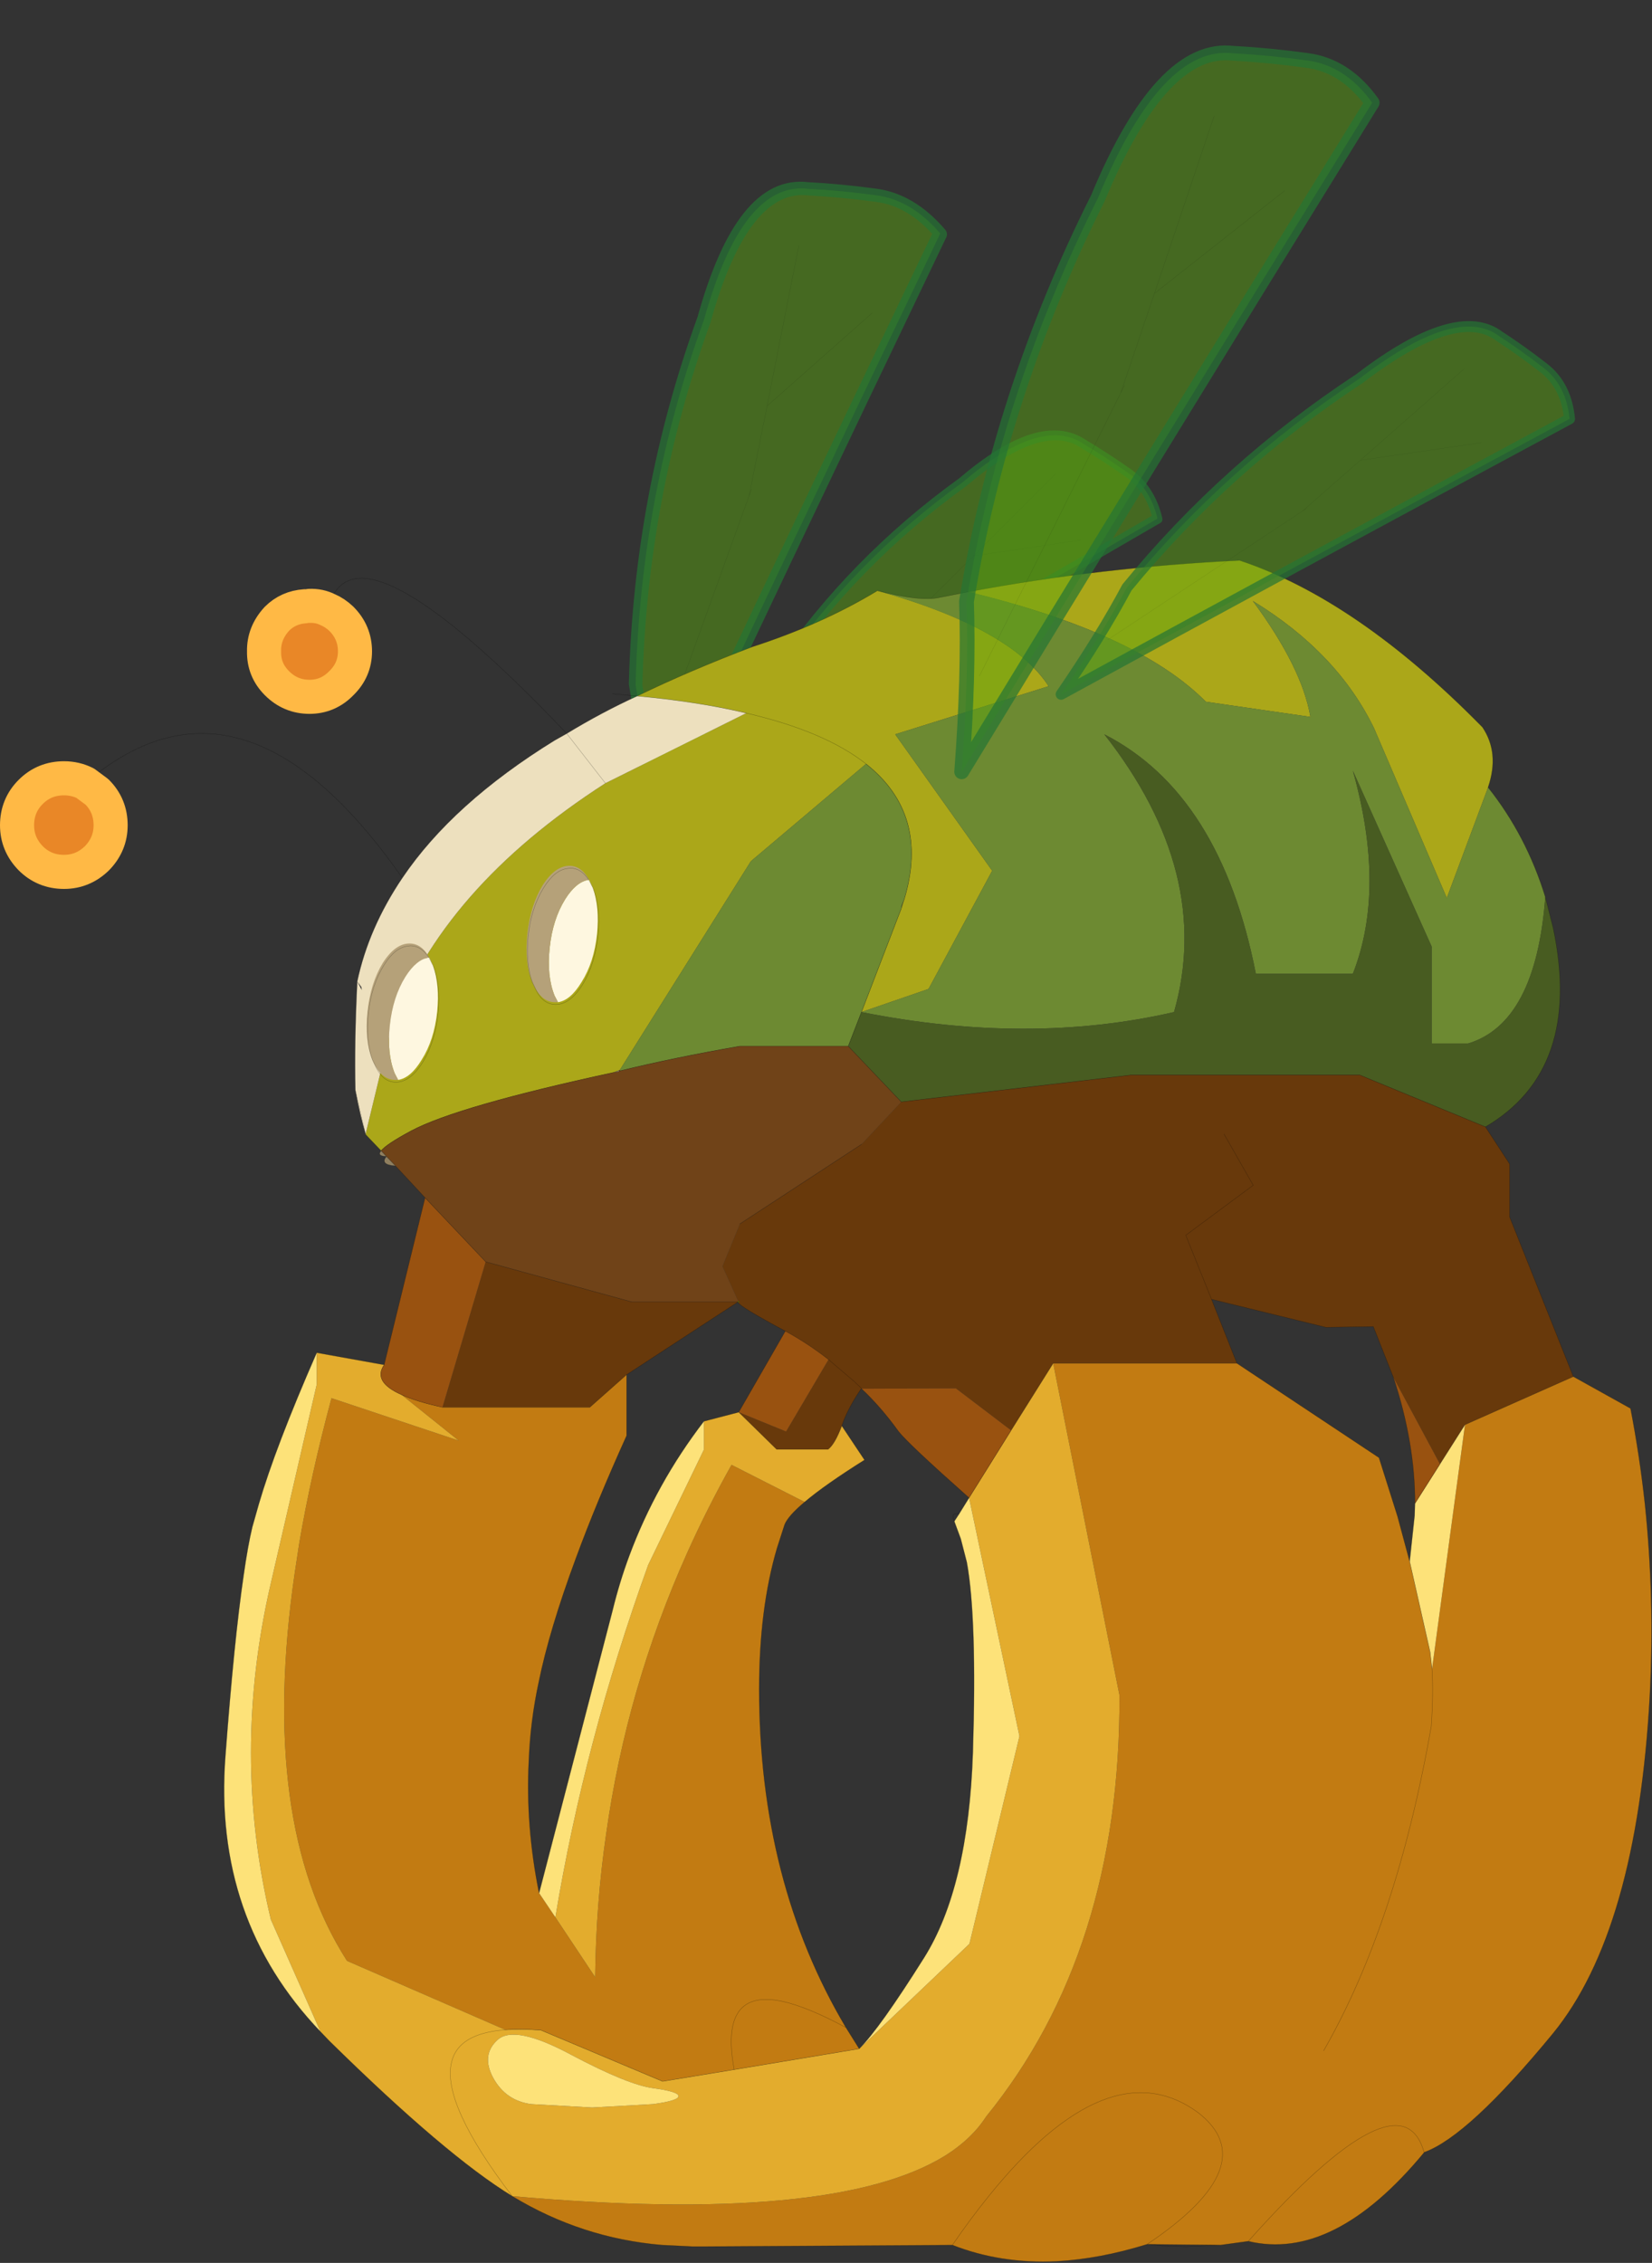
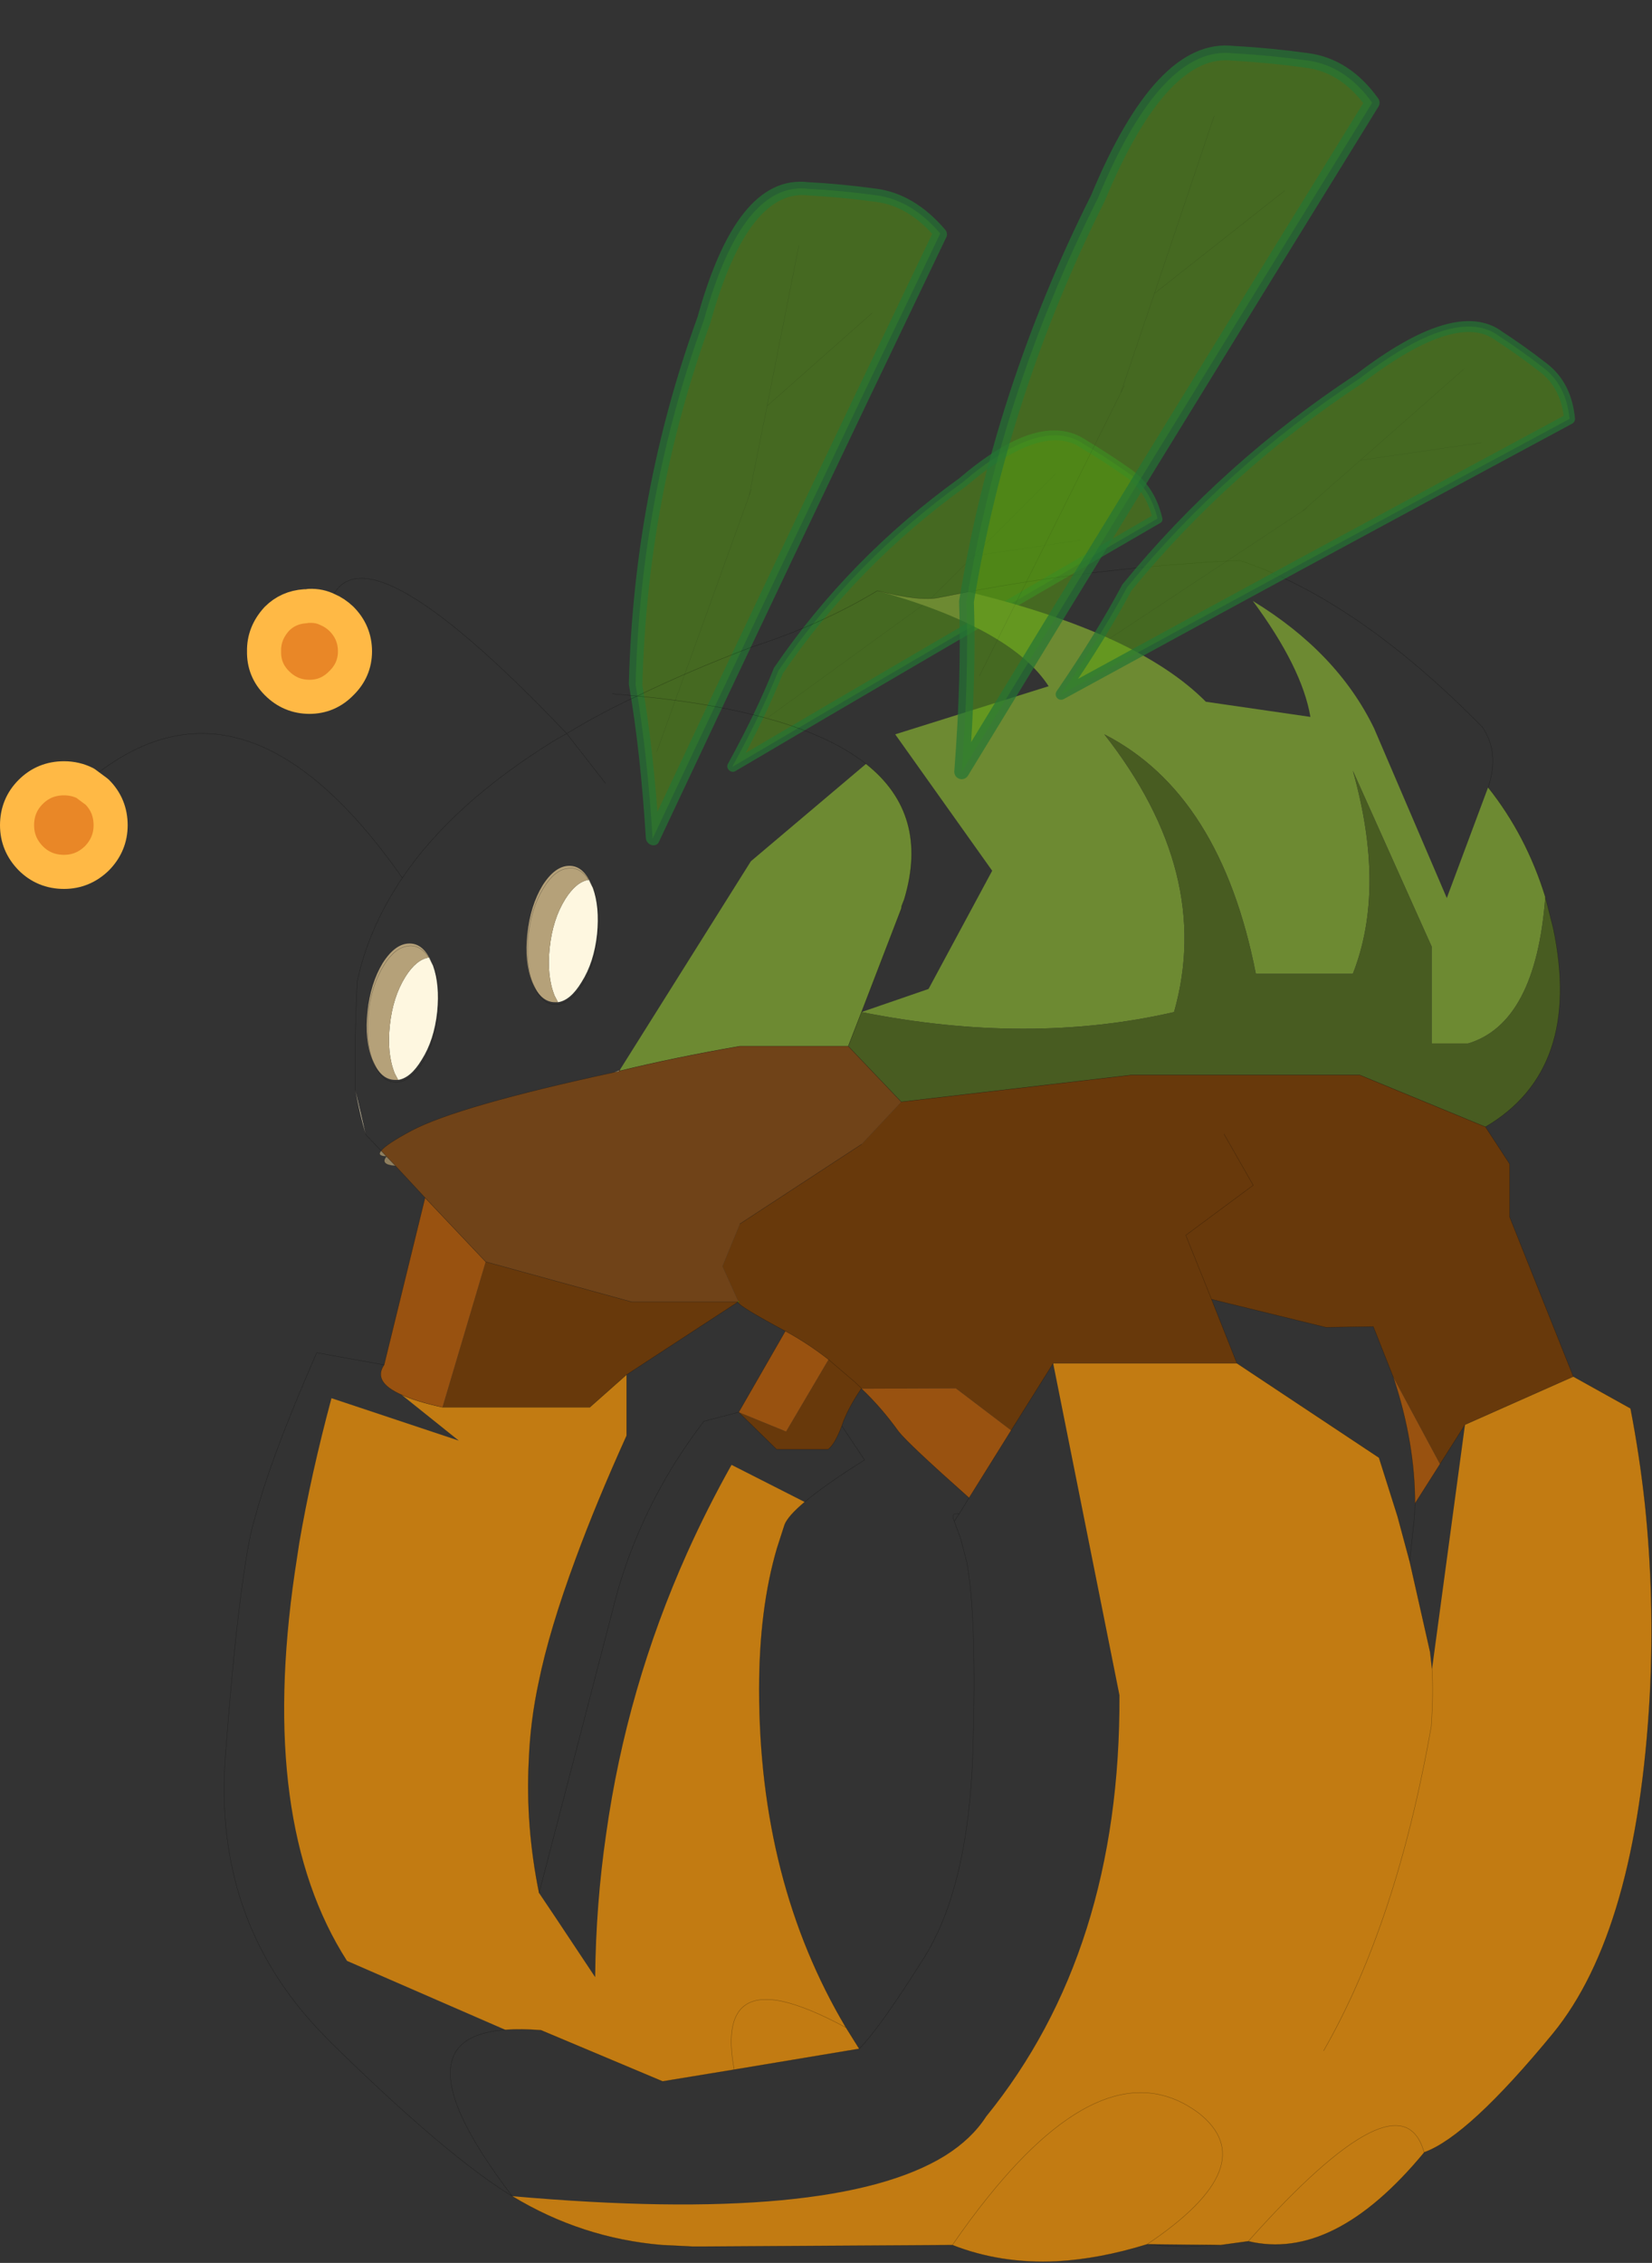
<svg xmlns="http://www.w3.org/2000/svg" xmlns:xlink="http://www.w3.org/1999/xlink" width="133px" height="182.15px">
  <rect width="100%" height="100%" fill="#333333" stroke="none" />
  <g transform="matrix(1, 0, 0, 1, -279.05, -101.05)">
    <use xlink:href="#object-0" width="217.95" height="298.45" transform="matrix(0.61, 0, 0, 0.61, 279.05, 101.05)" />
  </g>
  <defs>
    <g transform="matrix(1, 0, 0, 1, 2.25, 1.2)" id="object-0">
      <use xlink:href="#object-1" width="77.05" height="214.35" transform="matrix(0.442, 0.114, -0.055, 0.426, 89.15, 17.35)" />
      <use xlink:href="#object-3" width="77.05" height="214.35" transform="matrix(0.261, 0.229, -0.198, 0.229, 132.65, 48.05)" />
      <use xlink:href="#object-5" width="217.95" height="224.5" transform="matrix(1, 0, 0, 1, -2.25, 72.75)" />
      <use xlink:href="#object-11" width="77.05" height="214.35" transform="matrix(0.471, 0.126, -0.126, 0.471, 144.6, -1.2)" />
      <use xlink:href="#object-13" width="77.05" height="214.35" transform="matrix(0.254, 0.254, -0.254, 0.254, 188.05, 32.8)" />
    </g>
    <g transform="matrix(1, 0, 0, 1, -14, 3.85)" id="object-1">
      <use xlink:href="#object-2" width="77.05" height="214.35" transform="matrix(1, 0, 0, 1, 14, -3.85)" />
    </g>
    <g transform="matrix(1, 0, 0, 1, -14, 3.85)" id="object-2">
      <path fill-rule="evenodd" fill="#59a50e" fill-opacity="0.471" stroke="none" d="M44.05 96.1L43.6 98.25L45.45 69.95L72.3 34L45.45 69.95L43.6 98.25L44.05 96.1M48.65 19.35L45.45 69.95L48.65 19.35M49.3 1.65Q58.7 -0.35 69.1 -1.65Q79.5 -3 89.05 4.85Q54.3 120.4 28.5 208.5Q23.7 182.85 17.85 163.65Q12.15 106.35 24 49Q29.95 4.35 49.3 1.65M43.6 98.25L26.45 182.2L43.6 98.25" />
      <path fill="none" stroke="#000000" stroke-opacity="0.251" stroke-width="0.05" stroke-linecap="round" stroke-linejoin="round" d="M72.3 34L45.45 69.95L43.6 98.25L44.05 96.1M45.45 69.95L48.65 19.35M26.45 182.2L43.6 98.25" />
      <path fill="none" stroke="#247534" stroke-opacity="0.702" stroke-width="4" stroke-linecap="round" stroke-linejoin="round" d="M49.3 1.65Q58.7 -0.35 69.1 -1.65Q79.5 -3 89.05 4.85Q54.3 120.4 28.5 208.5Q23.7 182.85 17.85 163.65Q12.15 106.35 24 49Q29.95 4.35 49.3 1.65" />
    </g>
    <g transform="matrix(1, 0, 0, 1, -14, 3.85)" id="object-3">
      <use xlink:href="#object-4" width="77.05" height="214.35" transform="matrix(1, 0, 0, 1, 14, -3.85)" />
    </g>
    <g transform="matrix(1, 0, 0, 1, -14, 3.85)" id="object-4">
      <path fill-rule="evenodd" fill="#59a50e" fill-opacity="0.471" stroke="none" d="M44.05 96.1L43.6 98.25L45.45 69.95L72.3 34L45.45 69.95L43.6 98.25L44.05 96.1M48.65 19.35L45.45 69.95L48.65 19.35M49.3 1.65Q58.7 -0.35 69.1 -1.65Q79.5 -3 89.05 4.85Q54.3 120.4 28.5 208.5Q23.7 182.85 17.85 163.65Q12.15 106.35 24 49Q29.95 4.35 49.3 1.65M43.6 98.25L26.45 182.2L43.6 98.25" />
      <path fill="none" stroke="#000000" stroke-opacity="0.251" stroke-width="0.05" stroke-linecap="round" stroke-linejoin="round" d="M72.3 34L45.45 69.95L43.6 98.25L44.05 96.1M45.45 69.95L48.65 19.35M26.45 182.2L43.6 98.25" />
      <path fill="none" stroke="#247534" stroke-opacity="0.702" stroke-width="4" stroke-linecap="round" stroke-linejoin="round" d="M49.3 1.65Q58.7 -0.35 69.1 -1.65Q79.5 -3 89.05 4.85Q54.3 120.4 28.5 208.5Q23.7 182.85 17.85 163.65Q12.15 106.35 24 49Q29.95 4.35 49.3 1.65" />
    </g>
    <g transform="matrix(1, 0, 0, 1, 2.25, 0)" id="object-5">
      <use xlink:href="#object-6" width="217.95" height="224.5" transform="matrix(1, 0, 0, 1, -2.25, 0)" />
      <use xlink:href="#object-7" width="9.5" height="18.3" transform="matrix(1, 0, 0, 1, 67.25, 40.3)" />
      <use xlink:href="#object-9" width="9.5" height="18.3" transform="matrix(1, 0, 0, 1, 46.15, 50.55)" />
    </g>
    <g transform="matrix(1, 0, 0, 1, 2.25, 0)" id="object-6">
-       <path fill-rule="evenodd" fill="#aba719" stroke="none" d="M194.15 29.95L188.7 44.55L179.1 22.15Q174.25 12.15 163.1 5.35Q169.6 14.15 170.7 20.65L156.9 18.65Q147.95 9.6 125.55 4.15Q142.9 0.9 161.35 0Q176.85 5.15 193.4 22Q195.7 25.4 194.15 29.95M113.55 4Q131.2 8.95 136.15 16.6L115.9 22.95L128.7 40.95L120.3 56.55L111.45 59.6L116.7 45.95L117.1 44.7Q120.45 33.5 112.05 26.85Q106.6 22.55 96.25 20.15Q89.95 18.65 81.85 17.9Q88.75 14.55 97.05 11.4Q106.3 8.4 113.55 4M48.05 77.9L46 75.75L46 75.7L49 63.3L49.45 61.65Q56.05 43.3 77.65 29.4L96.25 20.15Q106.6 22.55 112.05 26.85L96.85 39.7L79.55 67.25L78.8 67.55Q58.2 72 52.05 75.25Q48.7 77.05 48.05 77.9" />
      <path fill-rule="evenodd" fill="#6d8a32" stroke="none" d="M125.55 4.15Q147.95 9.6 156.9 18.65L170.7 20.65Q169.6 14.15 163.1 5.35Q174.25 12.15 179.1 22.15L188.7 44.55L194.15 29.95Q199.2 36.3 201.7 44.4Q200.45 61.05 191.5 63.75L186.7 63.75L186.7 50.95L176.3 27.75Q180.7 43.35 176.3 54.55L163.5 54.55Q158.85 30.8 143.5 22.95Q157.9 41.3 152.7 59.6Q133.55 64 111.45 59.6L120.3 56.55L128.7 40.95L115.9 22.95L136.15 16.6Q131.2 8.95 113.55 4Q119.2 5.45 121.7 4.9L125.55 4.15M112.05 26.85Q120.45 33.5 117.1 44.7L116.75 45.6L116.7 45.95L111.45 59.6L109.7 64.1L95.4 64.1Q86.75 65.6 79.6 67.35L79.55 67.25L96.85 39.7L112.05 26.85" />
      <path fill-rule="evenodd" fill="#485c21" stroke="none" d="M111.45 59.6Q133.55 64 152.7 59.6Q157.9 41.3 143.5 22.95Q158.85 30.8 163.5 54.55L176.3 54.55Q180.7 43.35 176.3 27.75L186.7 50.95L186.7 63.75L191.5 63.75Q200.45 61.05 201.7 44.4L202.75 48.55Q206.65 67.2 193.8 74.75L177.2 67.9L147.1 67.9L116.7 71.45L109.7 64.1L111.45 59.6" />
      <path fill-rule="evenodd" fill="#68390b" stroke="none" d="M116.7 71.45L147.1 67.9L177.2 67.9L193.8 74.75L197 79.65L197 86.65L205.4 107.7L191.1 114.05L187.8 119.25L181.65 107.8L179 101.1L172.75 101.2L157.65 97.5L161 105.95L136.75 105.95L131.2 114.8L123.9 109.25L111.45 109.3L111.45 109.25L110.5 108.35L107.1 105.45Q104.35 103.3 101.4 101.7Q95.35 98.45 95.15 97.9L95.25 97.85L95.2 97.8L93.1 93.15L95.4 87.55L111.45 77.05L116.7 71.45M107.1 105.45L110.5 108.35L111.45 109.25Q109.6 111.95 108.85 114.2Q107.95 116.6 107.05 117.3L100.25 117.3L95.25 112.4L101.5 114.95L107.1 105.45M159.3 75.7L163.15 82.45L154.25 89.05L157.65 97.5L154.25 89.05L163.15 82.45L159.3 75.7M61.85 92.55L81.15 97.85L95.15 97.85L80.45 107.45L75.6 111.75L56.15 111.75L61.85 92.55" />
      <path fill-rule="evenodd" fill="#c27b12" stroke="none" d="M205.4 107.7L212.95 111.9Q214.15 118.1 214.85 124.5Q216.15 136.9 215.5 149.75Q213.8 180.85 202.7 194.4Q191.55 207.95 185.75 210.05L185.7 210.05Q182.65 199.2 162.5 221.8Q173.8 224.5 185.7 210.1L185.7 210.05Q182.65 199.2 162.5 221.8L158.85 222.3L149.15 222.2Q142.85 224.15 137.2 224.45Q129.8 224.8 123.45 222.3L90.55 222.5L89.15 222.5L85.1 222.3Q74.5 221.4 65.35 215.85Q107.8 219.6 122.5 210.5Q126 208.3 127.9 205.35Q145.65 183.5 145.5 149.75L136.75 105.95L161 105.95L179.75 118.4L182.2 126.15L183.8 132.1L184.05 133.2L186.5 144.05L186.75 146.3L191.1 114.05L205.4 107.7M172.45 196.65Q182.1 179.8 186.65 153.85Q186.95 149.5 186.75 146.3Q186.95 149.5 186.65 153.85Q182.1 179.8 172.45 196.65M56.15 111.75L75.6 111.75L80.45 107.45L80.45 115.5Q76.45 124.35 73.75 131.7Q70.25 141.15 68.85 148.05Q67.75 153.15 67.55 158.35Q67.1 166.95 68.9 175.85L71.05 179.05L76.3 186.95Q76.4 177.3 77.75 168.05Q80.45 148.8 88.45 130.95Q91.1 125.05 94.3 119.35L103.95 124.25Q101.75 126.1 101.3 127.25L100.3 130.35Q97.95 138.35 97.95 148.95Q97.95 174.35 109.4 193.6Q104.4 190.9 101.05 190.15Q92.65 188.35 94.65 199.15L85.2 200.7L69.15 193.95Q66.5 193.75 64.45 193.9L43.55 184.8Q31.85 166.55 36.65 133.6L37.25 129.65Q38.8 120.6 41.5 110.55L58.3 116.15L50.75 110.1Q52.7 111 56.15 111.75M94.65 199.15Q92.65 188.35 101.05 190.15Q104.4 190.9 109.4 193.6L111.15 196.4L94.65 199.15M149.15 222.2Q164.8 211.7 155.85 204.8Q144.05 196.2 128.2 215.9Q125.85 218.8 123.45 222.3Q125.85 218.8 128.2 215.9Q144.05 196.2 155.85 204.8Q164.8 211.7 149.15 222.2" />
-       <path fill-rule="evenodd" fill="#e3ac2d" stroke="none" d="M65.35 215.85Q56.6 210.5 41.2 195.35L40.05 194.15L33.5 179.35Q28.25 157.5 33.5 134.95L39.55 108.75L39.55 104.55L48.45 106.15Q46.9 108.4 50.75 110.1L58.3 116.15L41.5 110.55Q38.8 120.6 37.25 129.65L36.65 133.6Q31.85 166.55 43.55 184.8L64.45 193.9Q66.5 193.75 69.15 193.95L85.2 200.7L94.65 199.15L111.15 196.4L125.7 182.55L132.3 155.15L125.65 123.7L131.2 114.8L136.75 105.95L145.5 149.75Q145.65 183.5 127.9 205.35Q126 208.3 122.5 210.5Q107.8 219.6 65.35 215.85Q56 203.6 57.35 198.15Q58.25 194.35 64.45 193.9Q58.25 194.35 57.35 198.15Q56 203.6 65.35 215.85M90.65 113.6L95.25 112.4L100.25 117.3L107.05 117.3Q107.95 116.6 108.85 114.2L111.85 118.7Q106.6 122 103.95 124.25L94.3 119.35Q91.1 125.05 88.45 130.95Q80.45 148.8 77.75 168.05Q76.4 177.3 76.3 186.95L71.05 179.05Q74.9 155.8 83.3 132.55L90.65 117.35L90.65 113.6M73.15 197.2Q65.7 193.2 63.45 195.2Q61.2 197.2 62.85 200.25Q64.5 203.25 67.85 203.7L75.9 204.15L83.95 203.7Q87.3 203.25 87.3 202.65Q87.3 202.05 83.95 201.6Q80.6 201.15 73.15 197.2" />
-       <path fill-rule="evenodd" fill="#fde279" stroke="none" d="M40.05 194.15Q25.85 179.3 27.5 157.75Q28.65 142.45 29.9 133.95Q30.45 130.05 31.05 127.55L31.9 124.55Q34.1 117 39.55 104.55L39.55 108.75L33.5 134.95Q28.25 157.5 33.5 179.35L40.05 194.15M187.8 119.25L191.1 114.05L186.75 146.3L186.5 144.05L184.05 133.2L183.8 132.1L184.45 126.05L184.5 124.45L187.8 119.25M68.9 175.85L78.6 138.55Q79.5 134.85 80.8 131.35Q84.35 121.8 90.65 113.6L90.65 117.35L83.3 132.55Q74.9 155.8 71.05 179.05L68.9 175.85M73.15 197.2Q80.6 201.15 83.95 201.6Q87.3 202.05 87.3 202.65Q87.3 203.25 83.95 203.7L75.9 204.15L67.85 203.7Q64.5 203.25 62.85 200.25Q61.2 197.2 63.45 195.2Q65.7 193.2 73.15 197.2M125.65 123.7L132.3 155.15L125.7 182.55L111.15 196.4Q113.85 193.7 119.7 184.4Q125.55 175.1 126.15 157.3Q126.7 139.55 125.35 132.2L124.55 129.1L123.7 126.8L124.35 125.8L125.65 123.7" />
      <path fill-rule="evenodd" fill="#995210" stroke="none" d="M48.45 106.15L53.85 84.1L61.85 92.55L56.15 111.75Q52.7 111 50.75 110.1Q46.9 108.4 48.45 106.15M187.8 119.25L184.5 124.45Q184.5 116.4 181.65 107.8L187.8 119.25M101.4 101.7Q104.35 103.3 107.1 105.45L101.5 114.95L95.25 112.4L101.4 101.7M111.45 109.3L123.9 109.25L131.2 114.8L125.65 123.7Q117.65 116.6 116.35 114.95Q114.05 111.75 111.45 109.3" />
      <path fill-rule="evenodd" fill="#704318" stroke="none" d="M53.85 84.1L49.95 79.9L48.75 78.65L48.05 77.9Q48.7 77.05 52.05 75.25Q58.2 72 78.8 67.55L79.35 67.45L79.5 67.4L79.6 67.35Q86.75 65.6 95.4 64.1L109.7 64.1L116.7 71.45L111.45 77.05L95.4 87.55L93.1 93.15L95.2 97.8L95.15 97.85L81.15 97.85L61.85 92.55L53.85 84.1" />
      <path fill-rule="evenodd" fill="#8f7f5f" stroke="none" d="M49.95 79.9Q47.85 79.75 48.75 78.65Q47.45 78.6 48.05 77.9L48.75 78.65L49.95 79.9" />
      <path fill-rule="evenodd" fill="#f2e4c1" stroke="none" d="M46 75.75L46 75.7Q45.25 73.15 44.65 69.9L46 75.7L46 75.75" />
-       <path fill-rule="evenodd" fill="#ede0be" stroke="none" d="M44.65 69.9Q44.5 63.75 44.9 55.55Q46.4 48.5 50.85 41.9Q57.5 32.05 70.95 23.75L72.55 22.85Q77.15 20.05 81.85 17.9Q89.95 18.65 96.25 20.15L77.65 29.4L72.55 22.85L77.65 29.4Q56.05 43.3 49.45 61.65L49 63.3L46 75.7L44.65 69.9M44.9 55.55L45.5 56.7L45.45 56.3L44.9 55.55" />
      <path fill-rule="evenodd" fill="#e98727" stroke="none" d="M9 29.4L10.55 30.55Q12.35 32.35 12.35 34.95Q12.35 37.45 10.55 39.3Q8.7 41.1 6.2 41.1Q3.6 41.1 1.8 39.3Q0 37.45 0 34.95Q0 32.35 1.8 30.55Q3.6 28.75 6.2 28.75Q7.7 28.75 9 29.4M41 6.5Q41.95 6.9 42.8 7.7Q44.6 9.5 44.6 12Q44.6 14.45 42.8 16.2Q41.05 18 38.6 18Q36.1 18 34.3 16.2Q32.55 14.45 32.6 12Q32.55 9.6 34.3 7.7Q35.8 6.2 38 6.05L38.6 6Q39.9 5.95 41 6.5" />
-       <path fill-rule="evenodd" fill="#6b3a0b" stroke="none" d="M95.2 97.8L95.25 97.85L95.15 97.85L95.25 97.85L95.15 97.9L95.15 97.85L95.2 97.8" />
      <path fill-rule="evenodd" fill="#a83113" stroke="none" d="M95.25 97.85L95.15 97.9L95.25 97.85" />
      <path fill-rule="evenodd" fill="#812c07" stroke="none" d="M79.6 67.35L79.5 67.4L79.45 67.35L79.55 67.25L79.6 67.35" />
      <path fill-rule="evenodd" fill="#b5a179" stroke="none" d="M79.5 67.4L79.35 67.45L78.8 67.55L79.55 67.25L79.45 67.35L79.35 67.45L79.45 67.35L79.5 67.4" />
      <path fill="none" stroke="#000000" stroke-opacity="0.353" stroke-width="0.05" stroke-linecap="round" stroke-linejoin="round" d="M194.15 29.95Q195.7 25.4 193.4 22Q176.85 5.15 161.35 0Q142.9 0.9 125.55 4.15L121.7 4.9Q119.2 5.45 113.55 4Q106.3 8.4 97.05 11.4Q88.75 14.55 81.85 17.9Q89.95 18.65 96.25 20.15Q106.6 22.55 112.05 26.85Q120.45 33.5 117.1 44.7L116.75 45.6L116.7 45.95L111.45 59.6L109.7 64.1L116.7 71.45L147.1 67.9L177.2 67.9L193.8 74.75Q206.65 67.2 202.75 48.55L201.7 44.4Q199.2 36.3 194.15 29.95M193.8 74.75L197 79.65L197 86.65L205.4 107.7L212.95 111.9Q214.15 118.1 214.85 124.5Q216.15 136.9 215.5 149.75Q213.8 180.85 202.7 194.4Q191.55 207.95 185.75 210.05L185.7 210.1Q173.8 224.5 162.5 221.8L158.85 222.3L154.25 222.5L151.1 222.4L150.25 222.3L149.15 222.2Q142.85 224.15 137.2 224.45Q129.8 224.8 123.45 222.3L90.55 222.5L89.15 222.5L85.1 222.3Q74.5 221.4 65.35 215.85Q56.6 210.5 41.2 195.35L40.05 194.15Q25.85 179.3 27.5 157.75Q28.65 142.45 29.9 133.95Q30.45 130.05 31.05 127.55L31.9 124.55Q34.1 117 39.55 104.55L48.45 106.15L53.85 84.1L49.95 79.9Q47.85 79.75 48.75 78.65Q47.45 78.6 48.05 77.9L46 75.75L46 75.7Q45.25 73.15 44.65 69.9Q44.5 63.75 44.9 55.55Q46.4 48.5 50.85 41.9Q29.7 11.65 9 29.4M191.1 114.05L187.8 119.25L184.5 124.45L184.45 126.05L183.8 132.1L184.05 133.2L186.5 144.05L186.75 146.3Q186.95 149.5 186.65 153.85Q182.1 179.8 172.45 196.65M191.1 114.05L205.4 107.7M157.65 97.5L172.75 101.2L179 101.1L181.65 107.8Q184.5 116.4 184.5 124.45M161 105.95L179.75 118.4L182.2 126.15L183.8 132.1M81.85 17.9Q77.15 20.05 72.55 22.85L77.65 29.4M111.45 77.05L95.4 87.55M95.15 97.9Q95.35 98.45 101.4 101.7Q104.35 103.3 107.1 105.45L110.5 108.35L111.45 109.25L111.45 109.3Q114.05 111.75 116.35 114.95Q117.65 116.6 125.65 123.7L131.2 114.8L136.75 105.95L161 105.95L157.65 97.5L154.25 89.05L163.15 82.45L159.3 75.7M95.15 97.85L95.25 97.85L95.15 97.85L95.15 97.9M61.85 92.55L81.15 97.85L95.15 97.85L80.45 107.45L75.6 111.75L56.15 111.75Q52.7 111 50.75 110.1Q46.9 108.4 48.45 106.15M109.7 64.1L95.4 64.1Q86.75 65.6 79.6 67.35L79.5 67.4L79.35 67.45L78.8 67.55Q58.2 72 52.05 75.25Q48.7 77.05 48.05 77.9L48.75 78.65L49.95 79.9M41 6.5Q44.3 -6.85 72.55 22.85L70.95 23.75Q57.5 32.05 50.85 41.9M38 6.05L38.6 6M79.35 67.45L79.45 67.35L79.55 67.25L78.8 67.55M53.85 84.1L61.85 92.55M80.45 107.45L80.45 115.5Q76.45 124.35 73.75 131.7Q70.25 141.15 68.85 148.05Q67.75 153.15 67.55 158.35Q67.1 166.95 68.9 175.85L78.6 138.55Q79.5 134.85 80.8 131.35Q84.35 121.8 90.65 113.6L95.25 112.4L101.4 101.7M64.45 193.9Q66.5 193.75 69.15 193.95L85.2 200.7L94.65 199.15Q92.65 188.35 101.05 190.15Q104.4 190.9 109.4 193.6Q97.95 174.35 97.95 148.95Q97.95 138.35 100.3 130.35L101.3 127.25Q101.75 126.1 103.95 124.25Q106.6 122 111.85 118.7L108.85 114.2Q107.95 116.6 107.05 117.3L100.25 117.3L95.25 112.4M111.15 196.4L94.65 199.15M124.35 125.8Q123.15 125.6 123.7 126.8L124.35 125.8L125.65 123.7M123.7 126.8L124.55 129.1L125.35 132.2Q126.7 139.55 126.15 157.3Q125.55 175.1 119.7 184.4Q113.85 193.7 111.15 196.4L109.4 193.6M108.85 114.2Q109.6 111.95 111.45 109.25M78.6 17.6L81.85 17.9M149.15 222.2L158.85 222.3M123.45 222.3Q125.85 218.8 128.2 215.9Q144.05 196.2 155.85 204.8Q164.8 211.7 149.15 222.2M64.45 193.9Q58.25 194.35 57.35 198.15Q56 203.6 65.35 215.85M162.5 221.8Q182.65 199.2 185.7 210.05L185.7 210.1" />
      <path fill="none" stroke="#ffb945" stroke-width="4.5" stroke-linecap="round" stroke-linejoin="round" d="M9 29.4L10.55 30.55Q12.35 32.35 12.35 34.95Q12.35 37.45 10.55 39.3Q8.7 41.1 6.2 41.1Q3.6 41.1 1.8 39.3Q0 37.45 0 34.95Q0 32.35 1.8 30.55Q3.6 28.75 6.2 28.75Q7.7 28.75 9 29.4M41 6.5Q41.95 6.9 42.8 7.7Q44.6 9.5 44.6 12Q44.6 14.45 42.8 16.2Q41.05 18 38.6 18Q36.1 18 34.3 16.2Q32.55 14.45 32.6 12Q32.55 9.6 34.3 7.7Q35.8 6.2 38 6.05M38.6 6Q39.9 5.95 41 6.5" />
      <path fill="none" stroke="#00ff00" stroke-width="0.05" stroke-linecap="round" stroke-linejoin="round" d="M95.2 97.8L95.25 97.85" />
    </g>
    <g transform="matrix(1, 0, 0, 1, 1.05, 0)" id="object-7">
      <use xlink:href="#object-8" width="9.5" height="18.3" transform="matrix(1, 0, 0, 1, -1.05, 0)" />
    </g>
    <g transform="matrix(1, 0, 0, 1, 1.05, 0)" id="object-8">
      <path fill-rule="evenodd" fill="#fef7e0" stroke="none" d="M7.7 2.9L7.15 1.85L7.7 2.9L7.55 2.6L7.2 1.85L7.15 1.85Q5.5 2.1 4.05 4.4Q2.4 7.05 2 10.8Q1.6 14.55 2.65 17.15L3.1 18Q4.75 17.75 6.2 15.35Q7.85 12.75 8.25 9Q8.6 5.45 7.7 2.9" />
      <path fill-rule="evenodd" fill="#b5a179" stroke="none" d="M7.2 1.85L7.15 1.85Q6.15 0.3 4.7 0.3L4.35 0.35Q2.65 0.55 1.2 2.9Q-0.45 5.55 -0.85 9.3Q-1.2 12.85 -0.3 15.35Q-1.2 12.85 -0.85 9.3Q-0.45 5.55 1.2 2.9Q2.65 0.55 4.35 0.35L4.7 0.3Q6.15 0.3 7.15 1.85Q5.5 2.1 4.05 4.4Q2.4 7.05 2 10.8Q1.6 14.55 2.65 17.15L3.1 18L2.7 18Q0.8 18 -0.3 15.35Q-1.35 12.75 -0.95 9Q-0.55 5.25 1.05 2.6Q2.7 0 4.6 0Q6.2 0 7.2 1.85" />
      <path fill="none" stroke="#000000" stroke-opacity="0.353" stroke-width="0.05" stroke-linecap="round" stroke-linejoin="round" d="M7.15 1.85L7.7 2.9Q8.75 5.55 8.35 9.3Q7.95 13.05 6.35 15.65Q4.7 18.3 2.8 18.3Q1.2 18.3 0.25 16.5L-0.15 15.65L-0.3 15.35Q-1.2 12.85 -0.85 9.3Q-0.45 5.55 1.2 2.9Q2.65 0.55 4.35 0.35L4.7 0.3Q6.15 0.3 7.15 1.85" />
    </g>
    <g transform="matrix(1, 0, 0, 1, 1.05, 0)" id="object-9">
      <use xlink:href="#object-10" width="9.5" height="18.3" transform="matrix(1, 0, 0, 1, -1.05, 0)" />
    </g>
    <g transform="matrix(1, 0, 0, 1, 1.05, 0)" id="object-10">
      <path fill-rule="evenodd" fill="#fef7e0" stroke="none" d="M7.7 2.9L7.15 1.85L7.7 2.9L7.55 2.6L7.2 1.85L7.15 1.85Q5.5 2.1 4.05 4.4Q2.4 7.05 2 10.8Q1.6 14.55 2.65 17.15L3.1 18Q4.75 17.75 6.2 15.35Q7.85 12.75 8.25 9Q8.6 5.45 7.7 2.9" />
      <path fill-rule="evenodd" fill="#b5a179" stroke="none" d="M7.2 1.85L7.15 1.85Q6.15 0.3 4.7 0.3L4.35 0.35Q2.65 0.55 1.2 2.9Q-0.45 5.55 -0.85 9.3Q-1.2 12.85 -0.3 15.35Q-1.2 12.85 -0.85 9.3Q-0.45 5.55 1.2 2.9Q2.65 0.55 4.35 0.35L4.7 0.3Q6.15 0.3 7.15 1.85Q5.5 2.1 4.05 4.4Q2.4 7.05 2 10.8Q1.6 14.55 2.65 17.15L3.1 18L2.7 18Q0.8 18 -0.3 15.35Q-1.35 12.75 -0.95 9Q-0.55 5.25 1.05 2.6Q2.7 0 4.6 0Q6.2 0 7.2 1.85" />
      <path fill="none" stroke="#000000" stroke-opacity="0.353" stroke-width="0.05" stroke-linecap="round" stroke-linejoin="round" d="M7.15 1.85L7.7 2.9Q8.75 5.55 8.35 9.3Q7.95 13.05 6.35 15.65Q4.7 18.3 2.8 18.3Q1.2 18.3 0.25 16.5L-0.15 15.65L-0.3 15.35Q-1.2 12.85 -0.85 9.3Q-0.45 5.55 1.2 2.9Q2.65 0.55 4.35 0.35L4.7 0.3Q6.15 0.3 7.15 1.85" />
    </g>
    <g transform="matrix(1, 0, 0, 1, -14, 3.85)" id="object-11">
      <use xlink:href="#object-12" width="77.05" height="214.35" transform="matrix(1, 0, 0, 1, 14, -3.85)" />
    </g>
    <g transform="matrix(1, 0, 0, 1, -14, 3.85)" id="object-12">
      <path fill-rule="evenodd" fill="#59a50e" fill-opacity="0.471" stroke="none" d="M44.05 96.1L43.6 98.25L45.45 69.95L72.3 34L45.45 69.95L43.6 98.25L44.05 96.1M48.65 19.35L45.45 69.95L48.65 19.35M49.3 1.65Q58.7 -0.35 69.1 -1.65Q79.5 -3 89.05 4.85Q54.3 120.4 28.5 208.5Q23.7 182.85 17.85 163.65Q12.15 106.35 24 49Q29.95 4.35 49.3 1.65M43.6 98.25L26.45 182.2L43.6 98.25" />
      <path fill="none" stroke="#000000" stroke-opacity="0.251" stroke-width="0.05" stroke-linecap="round" stroke-linejoin="round" d="M72.3 34L45.45 69.95L43.6 98.25L44.05 96.1M45.45 69.95L48.65 19.35M26.45 182.2L43.6 98.25" />
      <path fill="none" stroke="#247534" stroke-opacity="0.702" stroke-width="4" stroke-linecap="round" stroke-linejoin="round" d="M49.3 1.65Q58.7 -0.35 69.1 -1.65Q79.5 -3 89.05 4.85Q54.3 120.4 28.5 208.5Q23.7 182.85 17.85 163.65Q12.15 106.35 24 49Q29.95 4.35 49.3 1.65" />
    </g>
    <g transform="matrix(1, 0, 0, 1, -14, 3.85)" id="object-13">
      <use xlink:href="#object-14" width="77.05" height="214.35" transform="matrix(1, 0, 0, 1, 14, -3.85)" />
    </g>
    <g transform="matrix(1, 0, 0, 1, -14, 3.85)" id="object-14">
      <path fill-rule="evenodd" fill="#59a50e" fill-opacity="0.471" stroke="none" d="M44.05 96.1L43.6 98.25L45.45 69.95L72.3 34L45.45 69.95L43.6 98.25L44.05 96.1M48.65 19.35L45.45 69.95L48.65 19.35M49.3 1.65Q58.7 -0.35 69.1 -1.65Q79.5 -3 89.05 4.85Q54.3 120.4 28.5 208.5Q23.7 182.85 17.85 163.65Q12.15 106.35 24 49Q29.95 4.35 49.3 1.65M43.6 98.25L26.45 182.2L43.6 98.25" />
      <path fill="none" stroke="#000000" stroke-opacity="0.251" stroke-width="0.05" stroke-linecap="round" stroke-linejoin="round" d="M72.3 34L45.45 69.95L43.6 98.25L44.05 96.1M45.45 69.95L48.65 19.35M26.45 182.2L43.6 98.25" />
      <path fill="none" stroke="#247534" stroke-opacity="0.702" stroke-width="4" stroke-linecap="round" stroke-linejoin="round" d="M49.3 1.65Q58.7 -0.35 69.1 -1.65Q79.5 -3 89.05 4.85Q54.3 120.4 28.5 208.5Q23.7 182.85 17.85 163.65Q12.15 106.35 24 49Q29.95 4.35 49.3 1.65" />
    </g>
  </defs>
</svg>